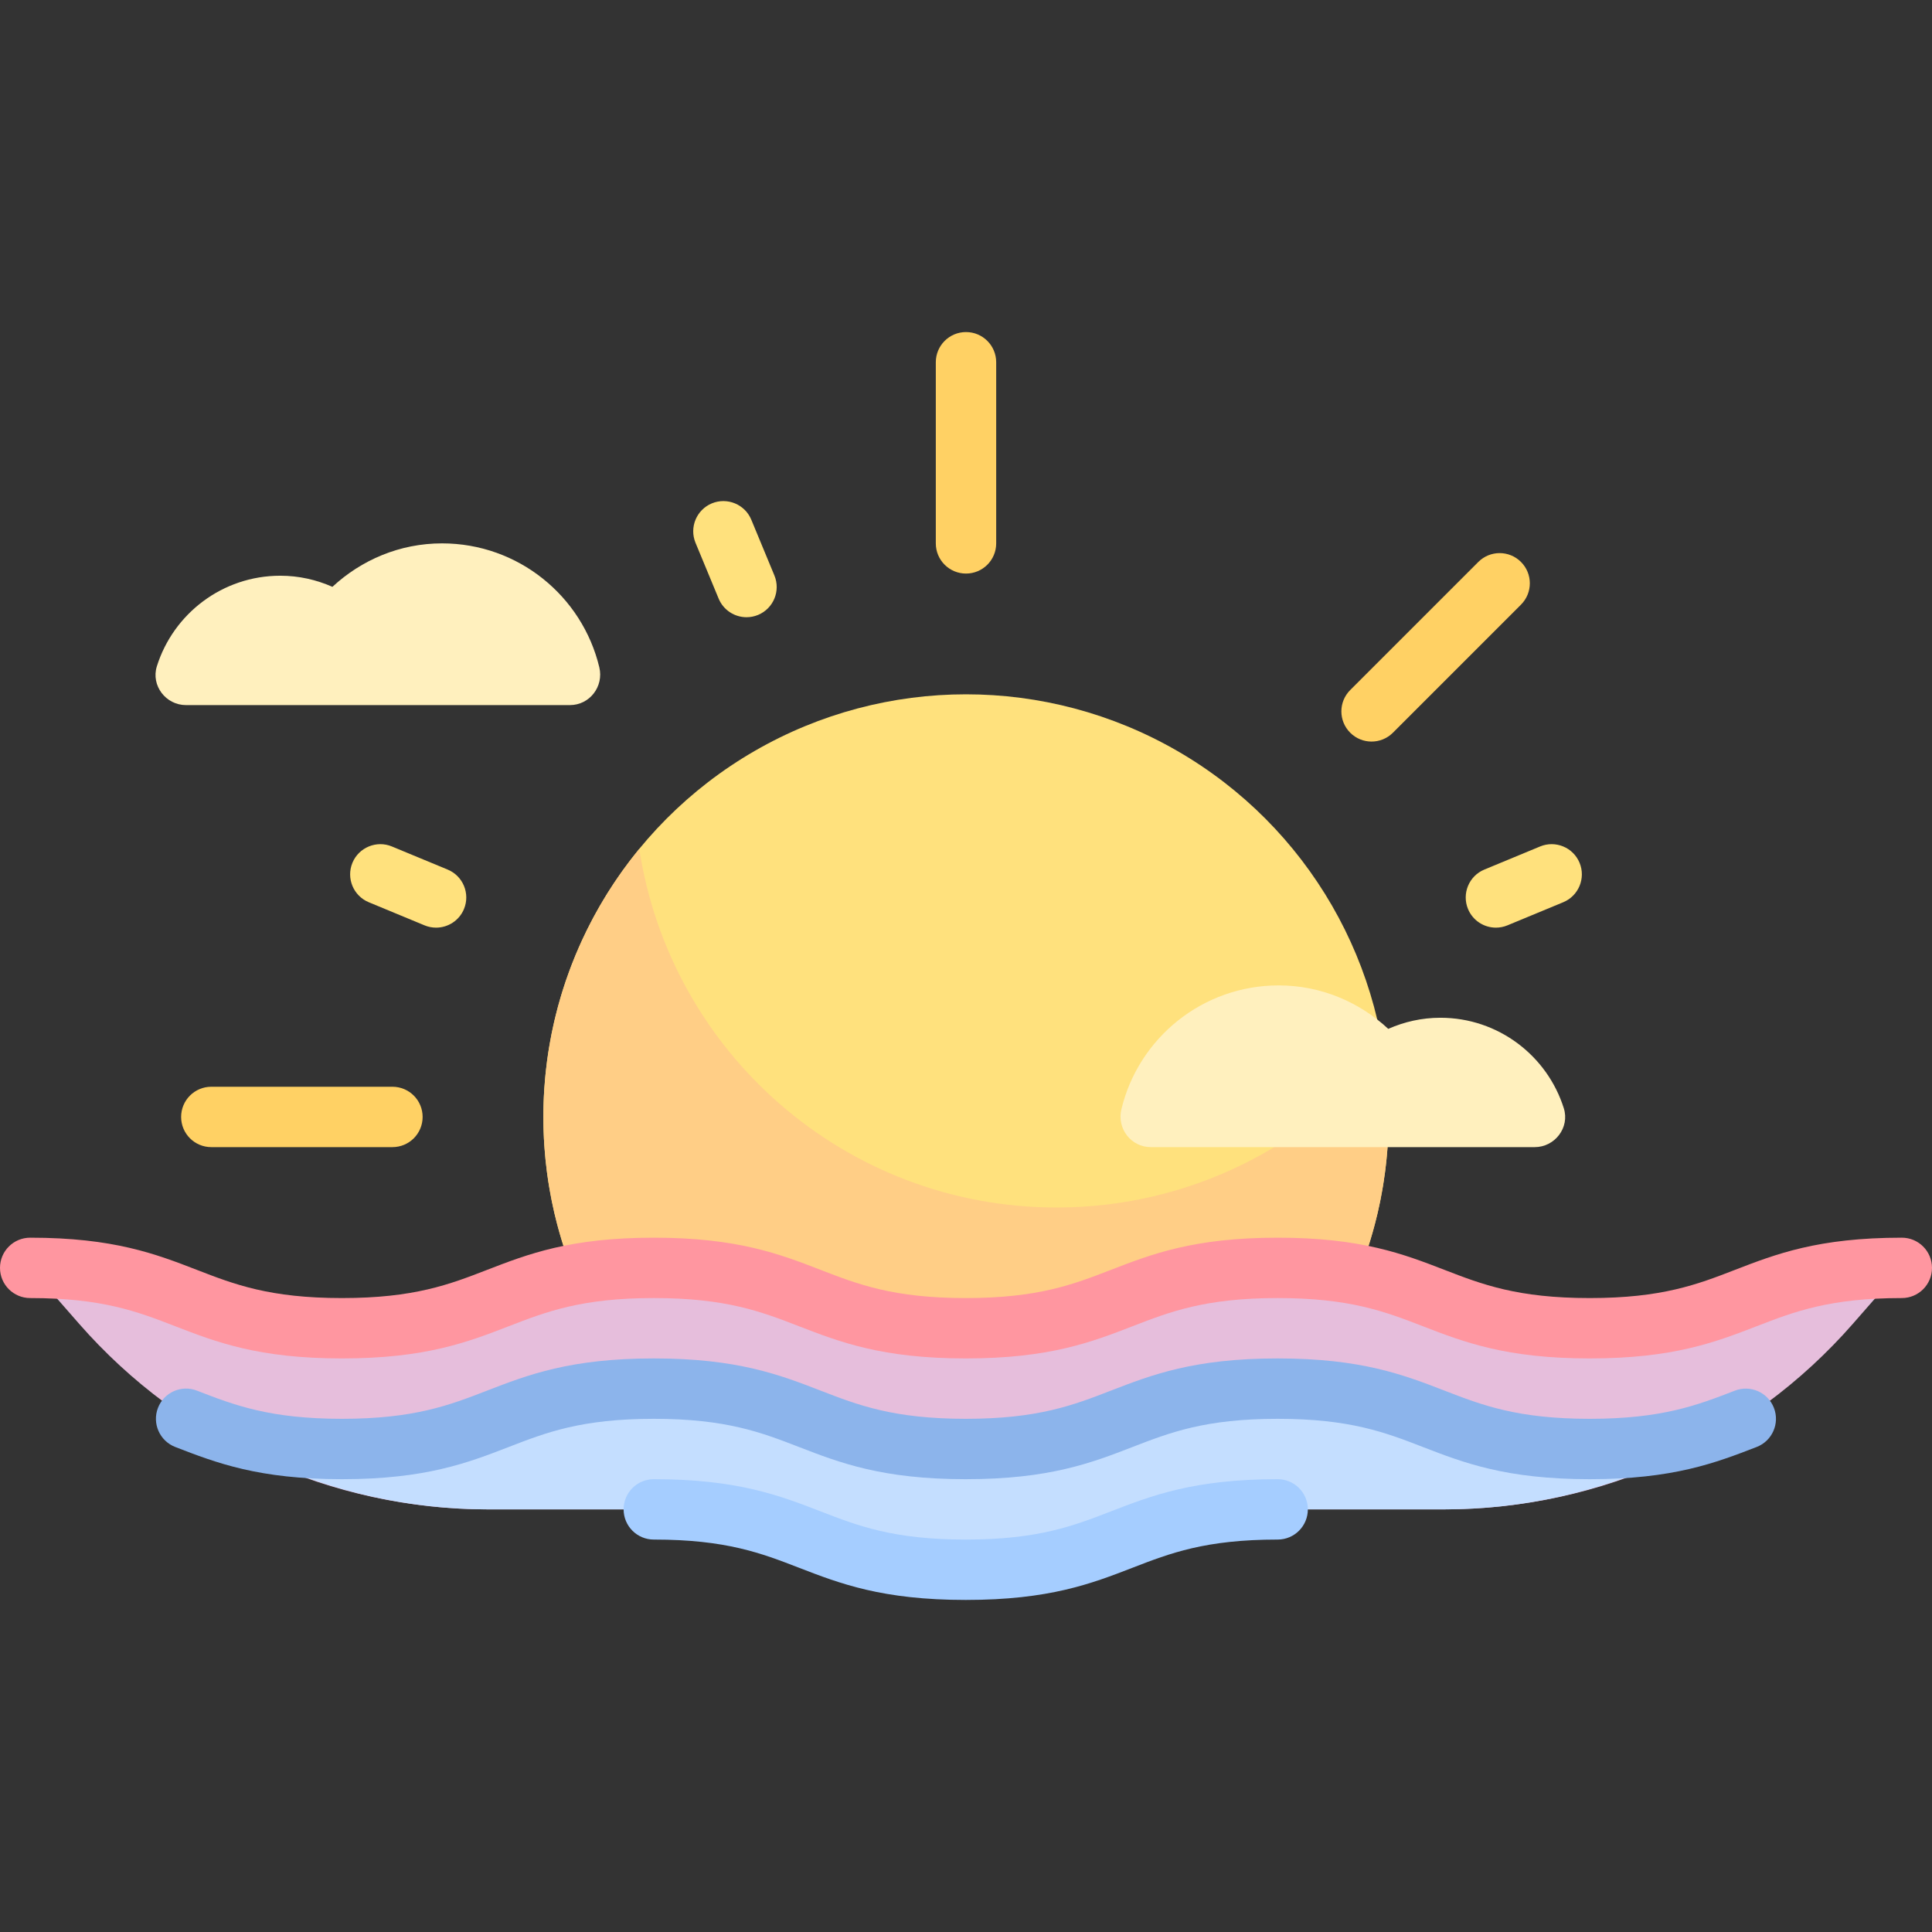
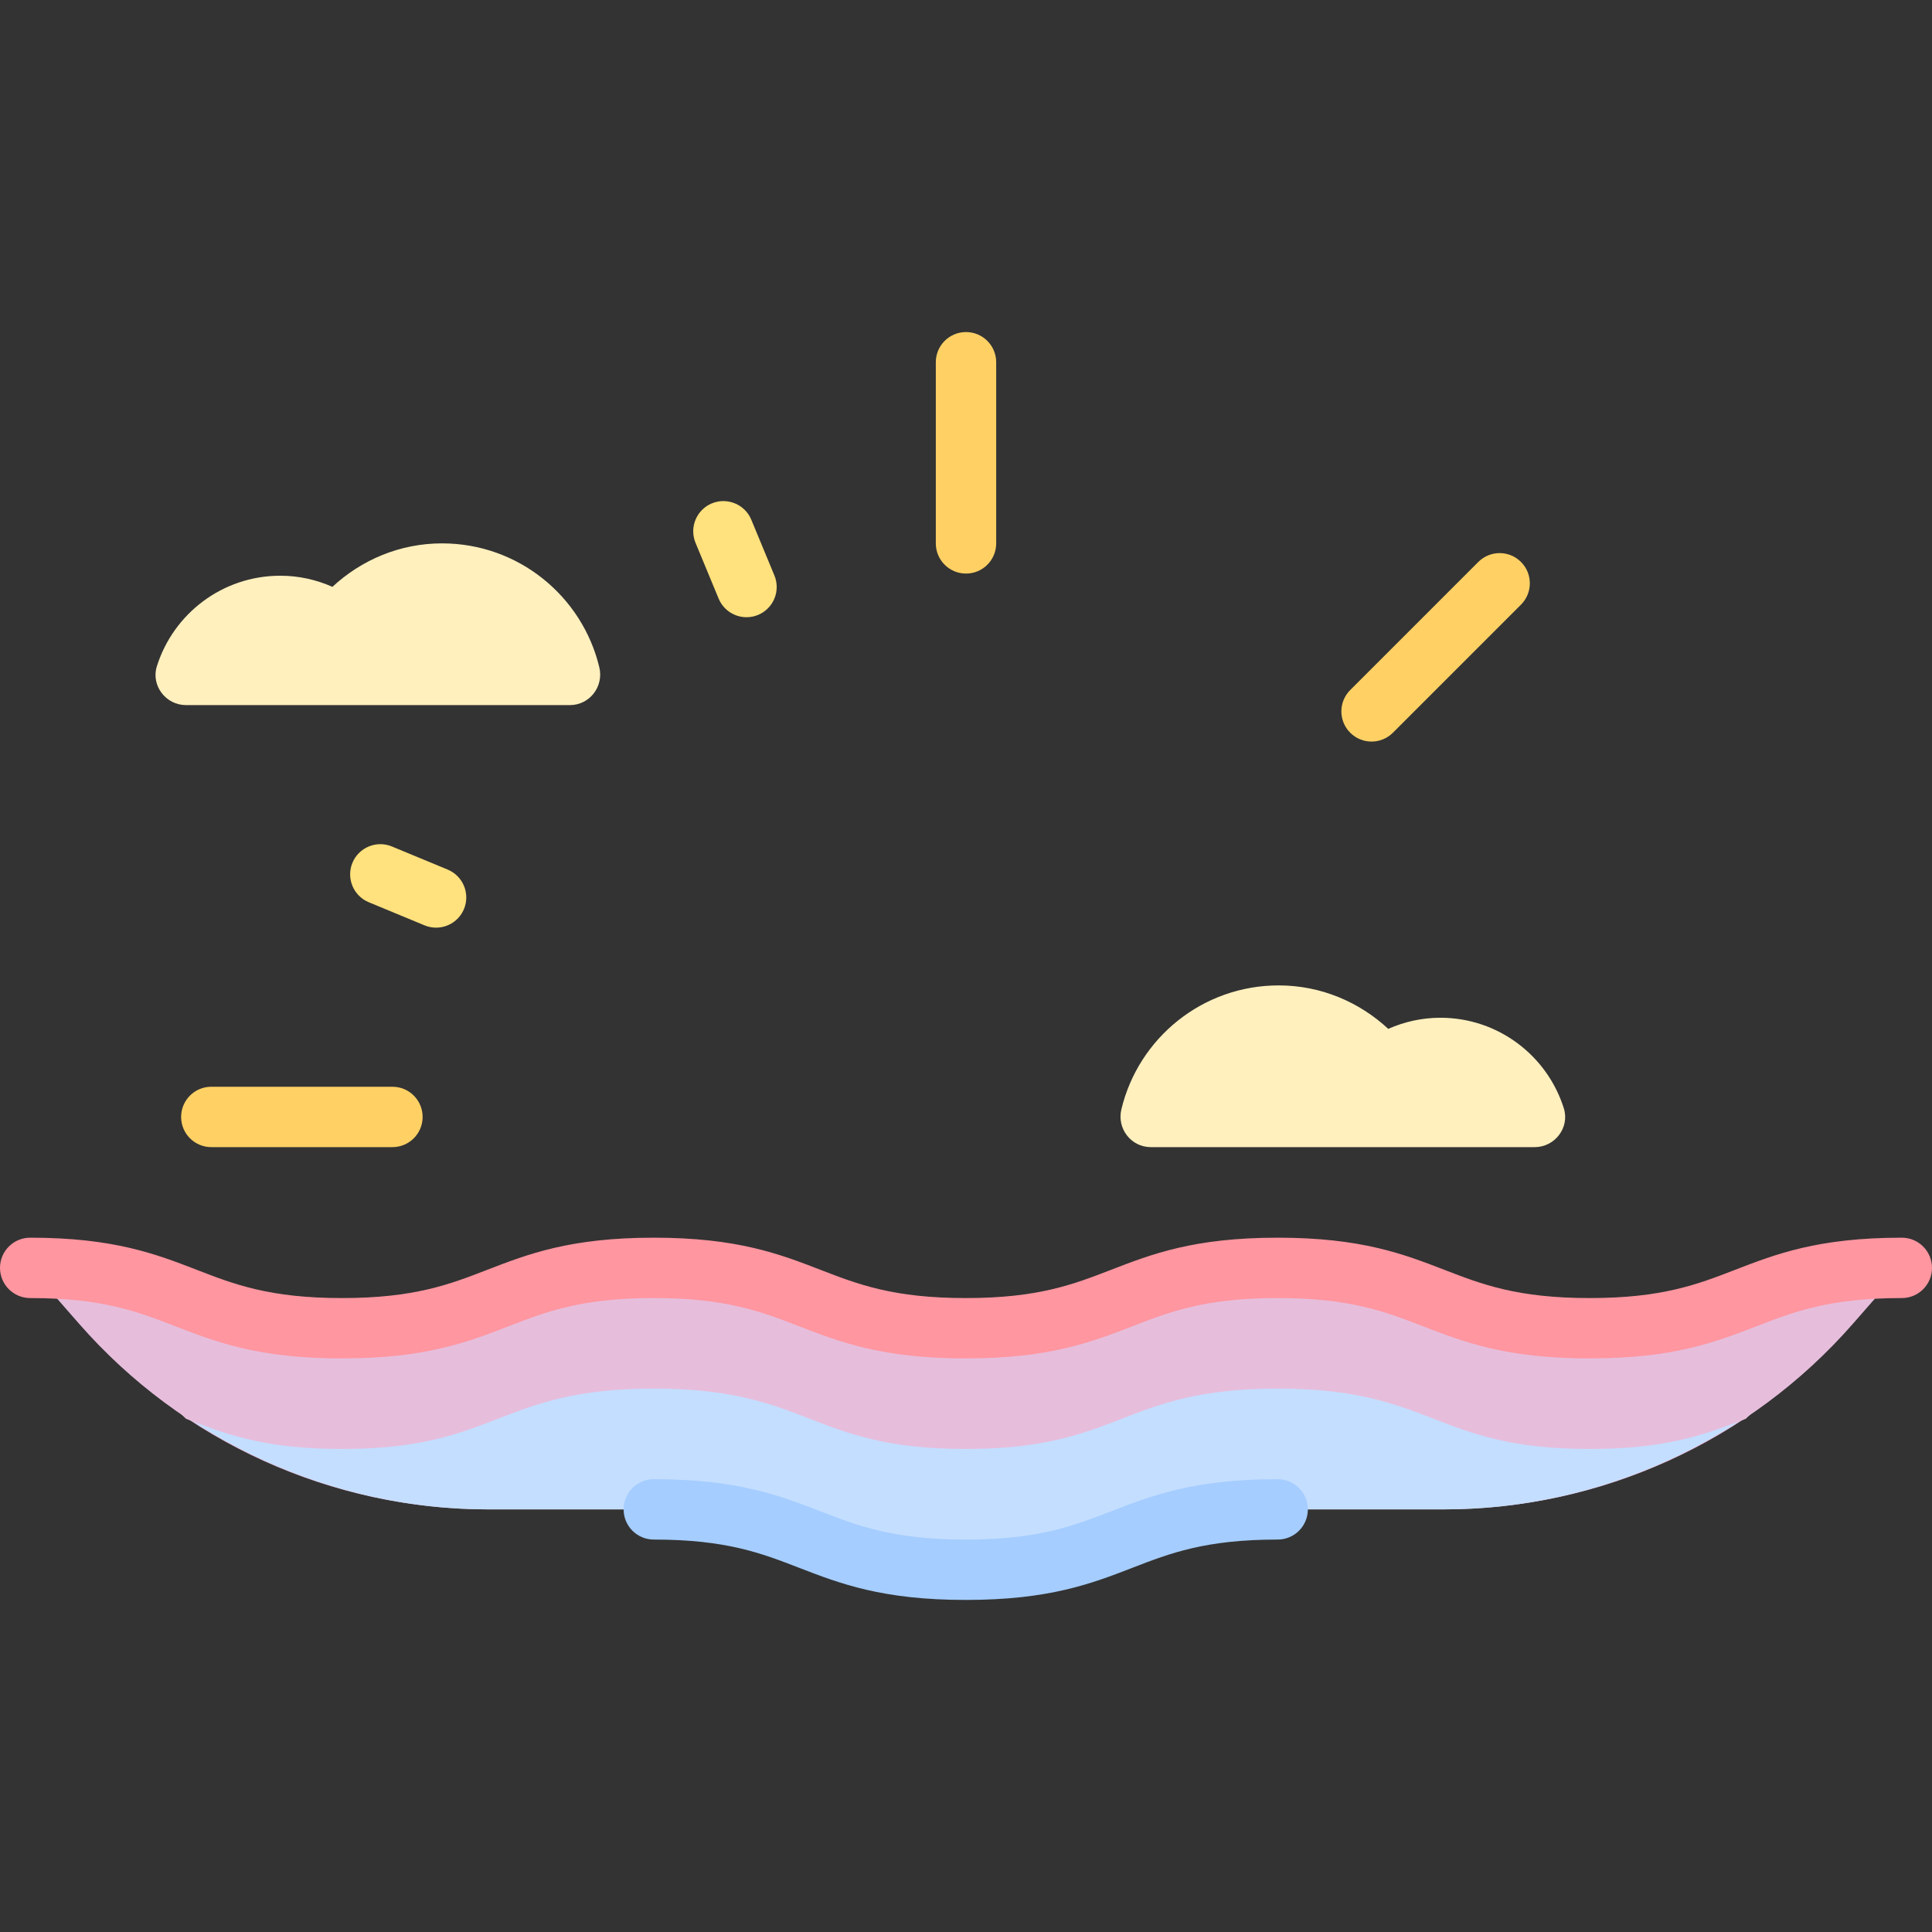
<svg xmlns="http://www.w3.org/2000/svg" version="1.1" id="Capa_1" x="0px" y="0px" viewBox="0 0 512 512" style="enable-background:new 0 0 512 512;" xml:space="preserve">
  <rect x="0" y="0" width="512" height="512" fill="#333333" stroke="none" />
-   <circle style="fill:#FFE17D;" cx="256" cy="296" r="112" />
-   <path style="fill:#FFCE86;" d="M280,320c-56.073,0-102.385-41.251-110.58-95.034C153.542,244.297,144,269.031,144,296  c0,61.856,50.144,112,112,112s112-50.144,112-112c0-5.783-0.575-11.419-1.42-16.966C346.039,304.041,314.887,320,280,320z" />
  <g>
    <path style="fill:#E6BEDC;" d="M338.591,336c-41.324,0-41.324,16-82.648,16c-41.337,0-41.337-16-82.674-16   c-41.323,0-41.323,16-82.645,16C49.312,352,49.312,336,8,336l12.972,14.825C48.315,382.075,87.818,400,129.343,400h253.314   c41.524,0,81.027-17.925,108.371-49.175L504,336c-41.352,0-41.352,16-82.705,16C379.943,352,379.943,336,338.591,336z" />
    <path style="fill:#E6BEDC;" d="M421.295,352c-41.352,0-41.352-16-82.705-16c-41.324,0-41.324,16-82.648,16   c-41.337,0-41.337-16-82.674-16c-41.323,0-41.323,16-82.645,16C49.312,352,49.312,336,8,336l41.297,39.994   C59.63,379.996,69.958,384,90.624,384c41.322,0,41.322-16,82.645-16c41.337,0,41.337,16,82.674,16c41.324,0,41.324-16,82.648-16   c41.353,0,41.353,16,82.705,16c20.674,0,31.012-3.999,41.349-7.999L504,336C462.648,336,462.648,352,421.295,352z" />
  </g>
  <g>
    <path style="fill:#FFF0BE;" d="M117.143,144c-11.249,0-21.403,4.427-29.049,11.517c-4.231-1.868-8.886-2.945-13.808-2.945   c-15.352,0-28.347,10.09-32.716,24c-1.602,5.099,2.374,10.286,7.718,10.286h101.745c5.227,0,9.008-4.926,7.792-10.01   C154.317,158.006,137.365,144,117.143,144z" />
    <path style="fill:#FFF0BE;" d="M338.857,261.143c11.249,0,21.403,4.427,29.049,11.517c4.231-1.868,8.886-2.945,13.808-2.945   c15.352,0,28.347,10.09,32.716,24c1.602,5.099-2.374,10.286-7.718,10.286H304.967c-5.227,0-9.008-4.926-7.792-10.01   C301.683,275.149,318.635,261.143,338.857,261.143z" />
  </g>
  <path style="fill:#FF96A0;" d="M421.297,360c-22.172,0-33.391-4.344-44.242-8.539c-9.914-3.836-19.281-7.461-38.461-7.461  c-19.172,0-28.531,3.625-38.438,7.461c-10.844,4.195-22.055,8.539-44.211,8.539c-22.164,0-33.375-4.344-44.227-8.539  c-9.914-3.836-19.273-7.461-38.453-7.461c-19.164,0-28.523,3.625-38.43,7.461c-10.843,4.195-22.054,8.539-44.21,8.539  c-22.148,0-33.359-4.344-44.203-8.539C36.516,347.625,27.164,344,8,344c-4.422,0-8-3.578-8-8s3.578-8,8-8  c22.148,0,33.359,4.344,44.203,8.539C62.109,340.375,71.461,344,90.625,344s28.523-3.625,38.43-7.461  c10.844-4.195,22.055-8.539,44.211-8.539c22.164,0,33.383,4.344,44.234,8.539c9.906,3.836,19.274,7.461,38.445,7.461  c19.164,0,28.523-3.625,38.43-7.461c10.844-4.195,22.062-8.539,44.219-8.539c22.172,0,33.391,4.344,44.242,8.539  c9.914,3.836,19.281,7.461,38.461,7.461s28.547-3.625,38.461-7.461C470.609,332.344,481.828,328,504,328c4.422,0,8,3.578,8,8  s-3.578,8-8,8c-19.18,0-28.547,3.625-38.461,7.461C454.688,355.656,443.469,360,421.297,360z" />
  <g>
    <path style="fill:#FFD164;" d="M104,304H56c-4.422,0-8-3.578-8-8s3.578-8,8-8h48c4.422,0,8,3.578,8,8S108.422,304,104,304z" />
    <path style="fill:#FFD164;" d="M256,152c-4.422,0-8-3.578-8-8V96c0-4.422,3.578-8,8-8s8,3.578,8,8v48   C264,148.422,260.422,152,256,152z" />
    <path style="fill:#FFD164;" d="M363.477,196.523c-2.047,0-4.094-0.781-5.656-2.344c-3.125-3.125-3.125-8.188,0-11.312   l33.945-33.945c3.125-3.125,8.188-3.125,11.312,0s3.125,8.188,0,11.312l-33.945,33.945   C367.57,195.742,365.523,196.523,363.477,196.523z" />
  </g>
  <g>
    <path style="fill:#FFE17D;" d="M197.836,163.57c-3.133,0-6.117-1.859-7.391-4.938l-6.125-14.781   c-1.688-4.078,0.25-8.758,4.328-10.453c4.062-1.68,8.766,0.25,10.453,4.328l6.125,14.781c1.688,4.078-0.25,8.758-4.328,10.453   C199.898,163.375,198.859,163.57,197.836,163.57z" />
-     <path style="fill:#FFE17D;" d="M396.43,245.836c-3.133,0-6.117-1.859-7.391-4.938c-1.688-4.078,0.25-8.766,4.328-10.453   l14.781-6.125c4.07-1.688,8.766,0.25,10.453,4.328s-0.25,8.766-4.328,10.453l-14.781,6.125   C398.492,245.641,397.453,245.836,396.43,245.836z" />
    <path style="fill:#FFE17D;" d="M115.57,245.836c-1.023,0-2.062-0.195-3.062-0.609l-14.781-6.125   c-4.078-1.688-6.016-6.375-4.328-10.453s6.398-6.016,10.453-4.328l14.781,6.125c4.078,1.688,6.016,6.375,4.328,10.453   C121.688,243.977,118.703,245.836,115.57,245.836z" />
  </g>
  <path style="fill:#C4DEFF;" d="M382.657,400c28.065,0,55.106-8.356,78.195-23.312c-9.775,3.757-20.071,7.312-39.557,7.312  c-41.352,0-41.352-16-82.705-16c-41.324,0-41.324,16-82.648,16c-41.337,0-41.337-16-82.674-16c-41.323,0-41.323,16-82.645,16  c-19.4,0-29.683-3.531-39.419-7.274C74.281,391.658,101.301,400,129.343,400H200l55.996,16l48.005-16H382.657z" />
-   <path style="fill:#8CB4EB;" d="M421.297,392c-22.172,0-33.391-4.344-44.242-8.539c-9.914-3.836-19.281-7.461-38.461-7.461  c-19.172,0-28.531,3.625-38.438,7.461c-10.844,4.195-22.055,8.539-44.211,8.539c-22.164,0-33.375-4.344-44.227-8.539  c-9.914-3.836-19.273-7.461-38.453-7.461c-19.164,0-28.523,3.625-38.43,7.461c-10.843,4.195-22.054,8.539-44.21,8.539  c-22.133,0-33.336-4.336-44.172-8.531c-4.125-1.594-6.188-6.234-4.594-10.359s6.203-6.18,10.328-4.578l0.039,0.016  C62.133,372.383,71.484,376,90.625,376c19.164,0,28.523-3.625,38.43-7.461c10.844-4.195,22.055-8.539,44.211-8.539  c22.164,0,33.383,4.344,44.234,8.539c9.906,3.836,19.274,7.461,38.445,7.461c19.164,0,28.523-3.625,38.43-7.461  c10.844-4.195,22.062-8.539,44.219-8.539c22.172,0,33.391,4.344,44.242,8.539c9.914,3.836,19.281,7.461,38.461,7.461  c19.188,0,28.547-3.625,38.461-7.461c4.133-1.594,8.75,0.445,10.352,4.57c1.594,4.125-0.453,8.758-4.57,10.352  C454.688,387.656,443.469,392,421.297,392z" />
  <path style="fill:#A5CDFF;" d="M255.945,424c-22.164,0-33.375-4.344-44.227-8.539c-9.914-3.836-19.273-7.461-38.453-7.461  c-4.422,0-8-3.578-8-8s3.578-8,8-8c22.164,0,33.383,4.344,44.234,8.539c9.906,3.836,19.274,7.461,38.445,7.461  c19.164,0,28.523-3.625,38.43-7.461c10.844-4.195,22.062-8.539,44.219-8.539c4.422,0,8,3.578,8,8s-3.578,8-8,8  c-19.172,0-28.531,3.625-38.438,7.461C289.312,419.656,278.102,424,255.945,424z" />
  <g>
</g>
  <g>
</g>
  <g>
</g>
  <g>
</g>
  <g>
</g>
  <g>
</g>
  <g>
</g>
  <g>
</g>
  <g>
</g>
  <g>
</g>
  <g>
</g>
  <g>
</g>
  <g>
</g>
  <g>
</g>
  <g>
</g>
</svg>